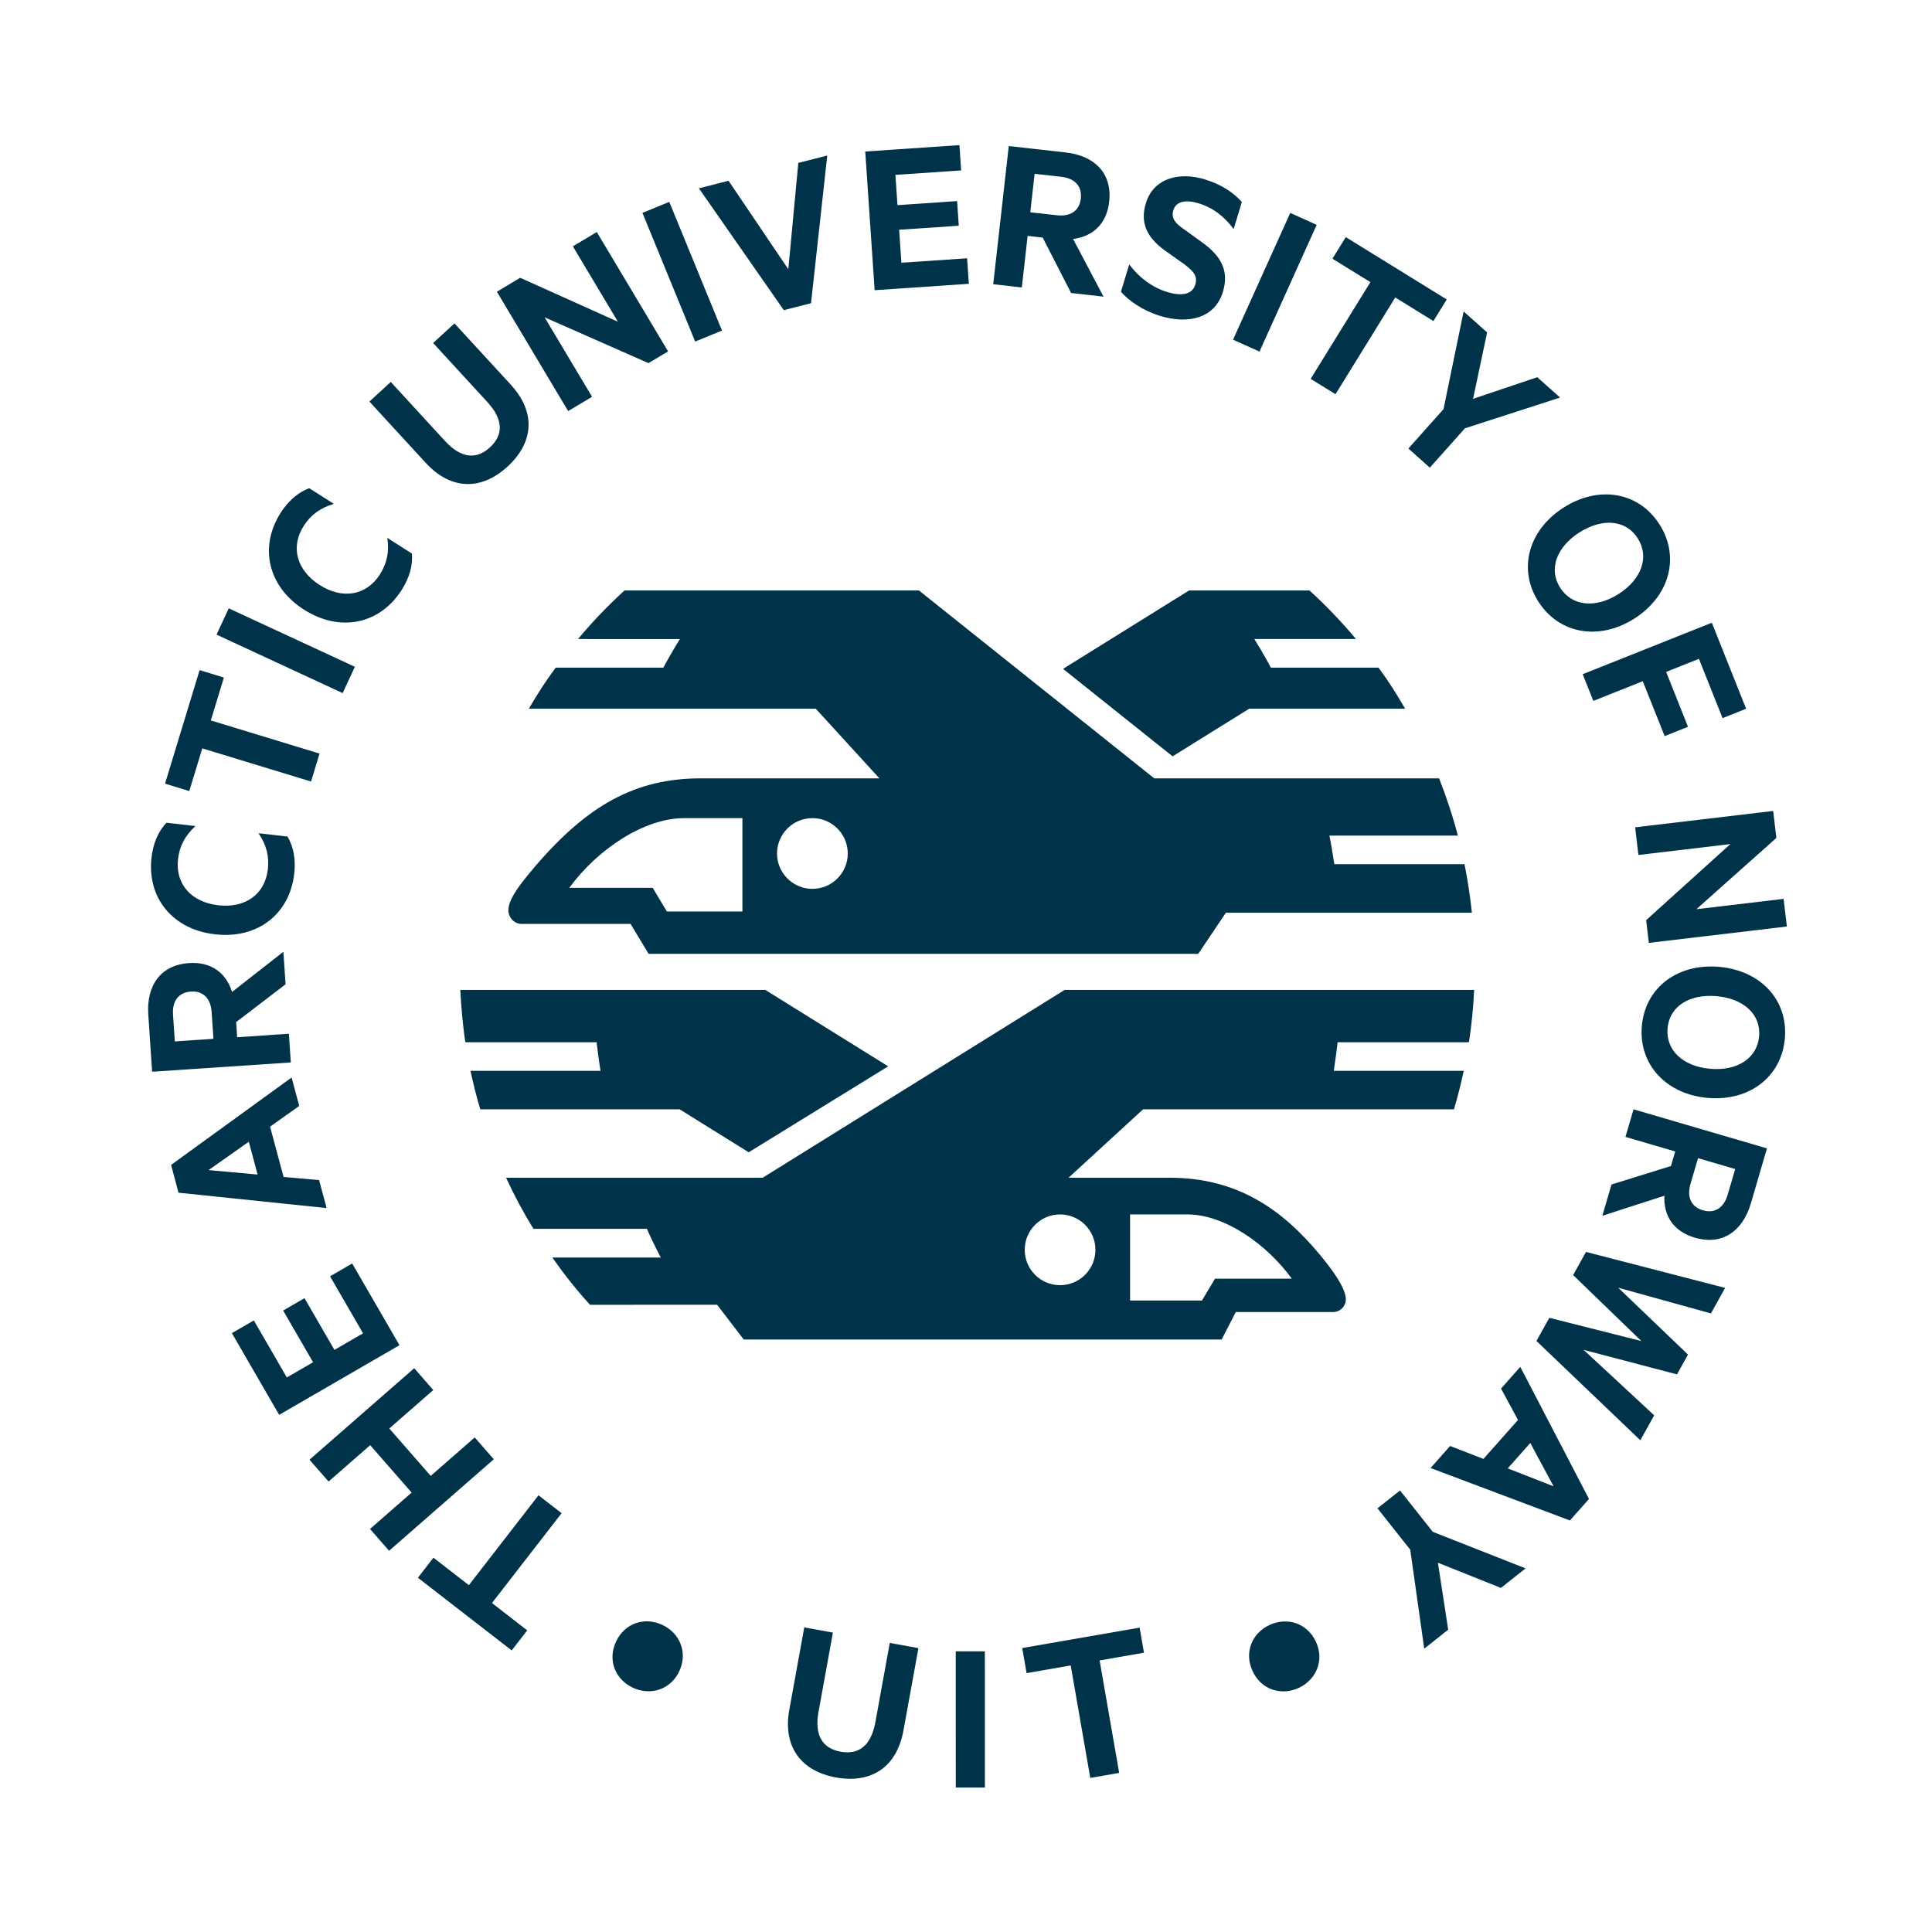
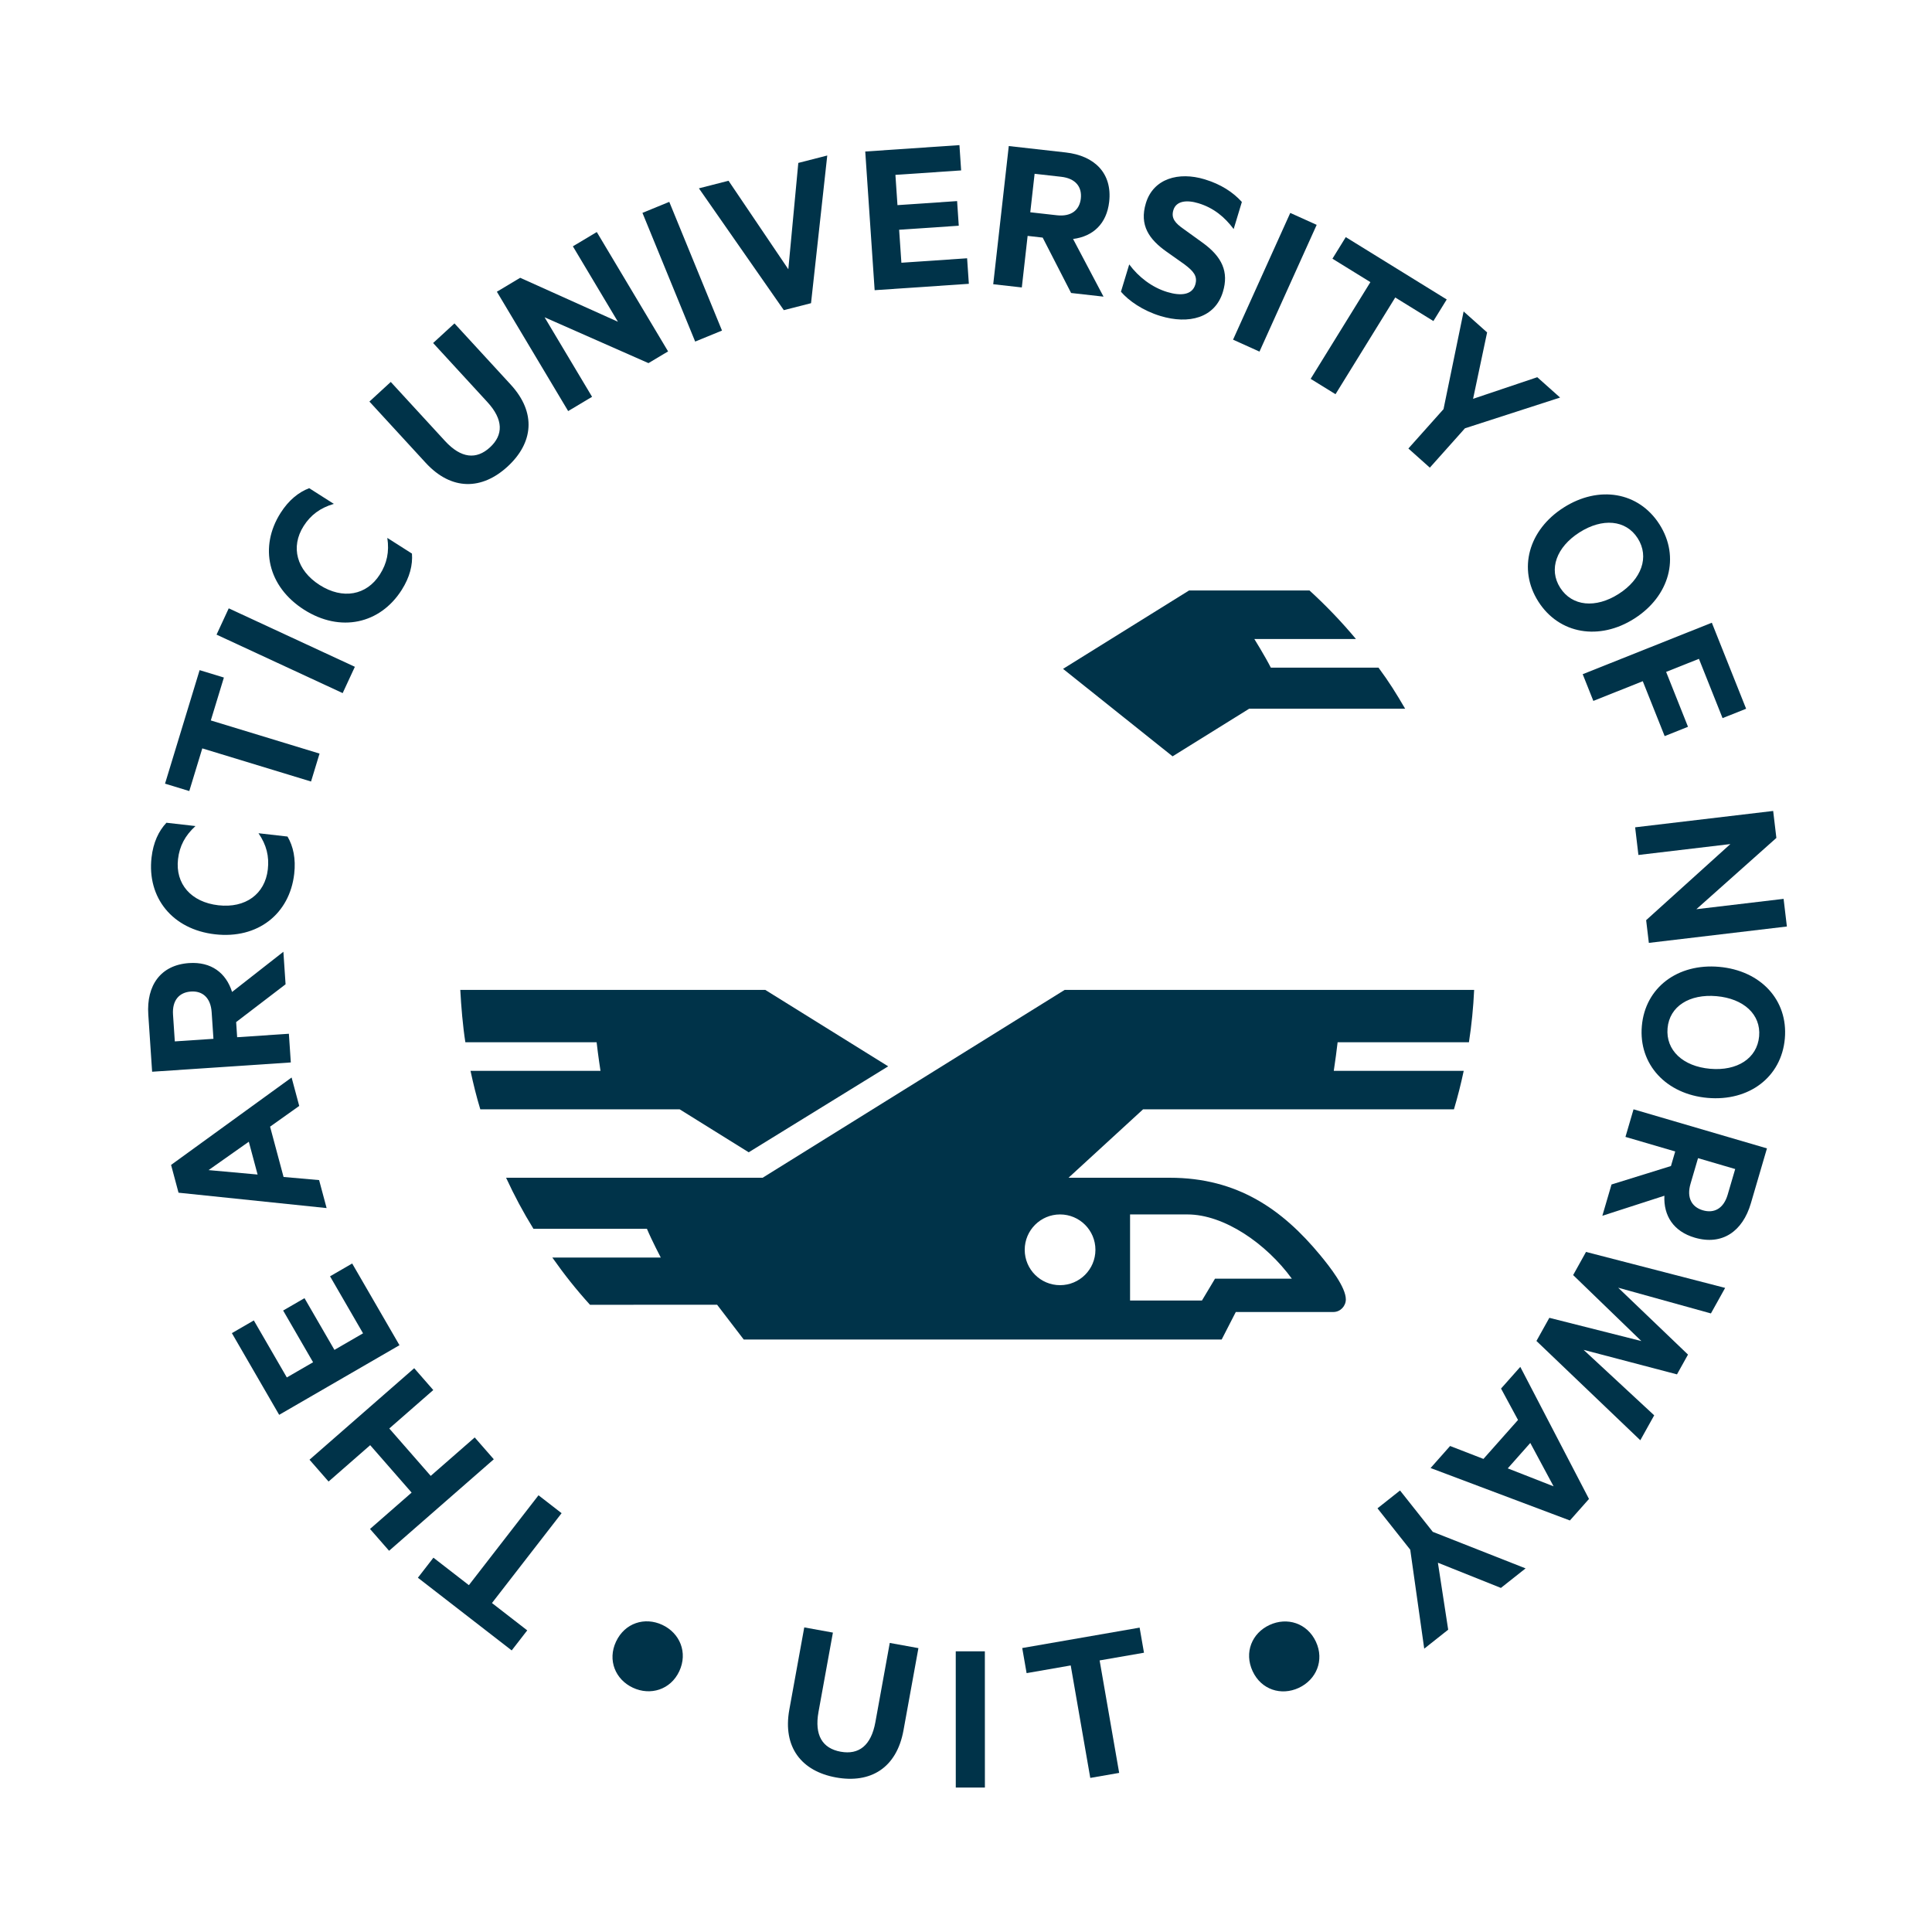
<svg xmlns="http://www.w3.org/2000/svg" version="1.1" width="174.045" height="174.045" viewBox="0 0 174.045 174.045">
  <defs>
    <clipPath id="clip_0">
      <path transform="matrix(1,0,0,-1,0,174.045)" d="M0 174.045H174.045V0H0Z" />
    </clipPath>
  </defs>
  <g clip-path="url(#clip_0)">
    <path transform="matrix(1,0,0,-1,57.013,152.038)" d="M0 0C-1.578 .738-2.301 2.48-1.519 4.15-.728 5.84 1.073 6.399 2.651 5.661 4.229 4.922 4.97 3.172 4.179 1.482 3.397-.187 1.577-.738 0 0" fill="#003349" />
    <path transform="matrix(1,0,0,-1,71.108,154.005)" d="M0 0 1.344 7.4 3.925 6.932 2.628-.207C2.244-2.324 2.988-3.501 4.622-3.798 6.255-4.095 7.366-3.255 7.751-1.138L9.047 6.001 11.628 5.532 10.284-1.868C9.665-5.276 7.306-6.681 4.201-6.117 1.115-5.557-.619-3.408 0 0" fill="#003349" />
    <path transform="matrix(1,0,0,-1,88.725,161.03)" d="M0 0H-2.623L-2.626 12.27H-.004Z" fill="#003349" />
    <path transform="matrix(1,0,0,-1,92.088,148.464)" d="M0 0 10.575 1.839 10.968-.422 6.972-1.116 8.733-11.248 6.13-11.7 4.368-1.568 .394-2.261Z" fill="#003349" />
    <path transform="matrix(1,0,0,-1,117,152.053)" d="M0 0C-1.579-.734-3.378-.171-4.156 1.501-4.943 3.19-4.217 4.93-2.638 5.665-1.059 6.4 .759 5.846 1.546 4.155 2.324 2.483 1.579 .735 0 0" fill="#003349" />
    <path transform="matrix(1,0,0,-1,112.536,63.843)" d="M0 0H14.046C13.231 1.393 12.608 2.401 11.649 3.696H1.949C1.403 4.765 .463 6.276 .463 6.276H9.617C8.325 7.825 6.925 9.285 5.431 10.65H-5.419L-16.771 3.588-6.904-4.292Z" fill="#003349" />
-     <path transform="matrix(1,0,0,-1,66.88,82.114)" d="M0 0H-6.804L-8.081 2.132H-15.598C-13.098 5.563-8.887 8.412-5.251 8.412H0ZM6.306 8.412C8.065 8.412 9.491 6.986 9.491 5.227 9.491 3.467 8.065 2.042 6.306 2.042 4.546 2.042 3.12 3.467 3.12 5.227 3.12 6.986 4.546 8.412 6.306 8.412M-18.608 4.147C-19.59 2.954-21.083 1.291-21.083 .108-21.083-.536-20.561-1.123-19.86-1.119H-10.072L-8.452-3.811H41.065L43.555-.109H65.715C65.562 1.369 65.339 2.829 65.05 4.261H53.322C53.189 5.12 53.037 6.098 52.879 6.839H64.452C63.99 8.604 63.422 10.325 62.761 11.996H37.099L15.902 28.921H-10.623C-12.117 27.556-13.518 26.097-14.809 24.547L-5.634 24.546C-6.037 23.903-6.735 22.695-7.121 21.968H-16.82C-17.779 20.673-18.42 19.668-19.238 18.271H6.608L12.341 11.996H-3.737C-9.687 11.996-13.941 9.546-18.608 4.147" fill="#003349" />
    <path transform="matrix(1,0,0,-1,98.682,112.589)" d="M0 0C0-1.76-1.426-3.186-3.186-3.186-4.944-3.186-6.37-1.76-6.37 0-6.37 1.759-4.944 3.186-3.186 3.186-1.426 3.186 0 1.759 0 0M3.12 3.186H8.288C11.599 3.186 15.39 .56 17.694-2.602H10.773L9.596-4.569H3.12ZM33.647 18.698C33.887 20.244 34.043 21.82 34.117 23.413H-2.772L-29.98 6.491H-53.091C-52.34 4.867-51.558 3.404-50.626 1.891H-40.403C-39.973 .865-39.157-.696-39.157-.696H-48.927C-47.851-2.226-46.784-3.571-45.532-4.953L-34.081-4.949-31.682-8.083H11.372L12.645-5.603H21.431C22.076-5.603 22.558-5.062 22.558-4.468 22.558-3.38 21.156-1.58 20.248-.48 16.87 3.604 12.824 6.491 6.7 6.491H-2.424L4.29 12.653H32.297C32.657 13.871 32.917 14.899 33.178 16.123H21.472C21.616 17.102 21.731 17.92 21.818 18.698Z" fill="#003349" />
    <path transform="matrix(1,0,0,-1,46.097,148.679)" d="M0 0-8.451 6.548-7.052 8.354-3.858 5.88 2.415 13.976 4.495 12.363-1.778 4.269 1.399 1.806Z" fill="#003349" />
    <path transform="matrix(1,0,0,-1,27.882,131.499)" d="M0 0 9.432 8.243 11.15 6.277 7.187 2.813 10.92-1.457 14.883 2.006 16.602 .04 7.169-8.203 5.451-6.238 9.199-2.962 5.466 1.31 1.718-1.967Z" fill="#003349" />
    <path transform="matrix(1,0,0,-1,20.889,120.096)" d="M0 0 1.977 1.145 4.95-3.992 7.315-2.623 4.618 2.037 6.542 3.15 9.239-1.509 11.816-.017 8.843 5.119 10.837 6.274 15.098-1.087 4.26-7.36Z" fill="#003349" />
    <path transform="matrix(1,0,0,-1,23.206,105.809)" d="M0 0-.792 2.956-4.416 .4ZM-7.794 .867 3.063 8.741 3.75 6.181 1.124 4.313 2.339-.218 5.541-.5 6.217-3.021-7.123-1.636Z" fill="#003349" />
    <path transform="matrix(1,0,0,-1,19.228,93.582)" d="M0 0-.161 2.401C-.249 3.703-.985 4.329-2.023 4.259-3.082 4.188-3.729 3.471-3.641 2.168L-3.48-.233ZM2.136 .144 6.796 .456 6.97-2.128-5.524-2.966-5.869 2.182C-6.045 4.808-4.759 6.651-2.195 6.823-.201 6.957 1.134 5.942 1.679 4.222L6.301 7.842 6.498 4.912 2.045 1.507Z" fill="#003349" />
    <path transform="matrix(1,0,0,-1,13.651,77.25)" d="M0 0C.155 1.358 .643 2.391 1.343 3.133L3.959 2.834C3.019 1.977 2.52 1.027 2.386-.149 2.131-2.379 3.567-4.022 6.02-4.302 8.453-4.58 10.222-3.302 10.476-1.072 10.61 .104 10.358 1.139 9.636 2.187L12.251 1.889C12.767 1.008 13.009-.108 12.854-1.466 12.442-5.075 9.574-7.357 5.722-6.917 1.87-6.478-.412-3.609 0 0" fill="#003349" />
    <path transform="matrix(1,0,0,-1,14.867,70.596)" d="M0 0 3.116 10.226 5.302 9.559 4.124 5.695 13.92 2.709 13.153 .192 3.357 3.178 2.185-.666Z" fill="#003349" />
    <path transform="matrix(1,0,0,-1,31.968,60.069)" d="M0 0-1.098-2.369-12.46 2.898-11.362 5.267Z" fill="#003349" />
    <path transform="matrix(1,0,0,-1,25.277,46.207)" d="M0 0C.734 1.153 1.624 1.868 2.578 2.228L4.797 .815C3.577 .456 2.714-.18 2.079-1.177 .875-3.07 1.445-5.173 3.527-6.499 5.591-7.812 7.739-7.438 8.943-5.546 9.579-4.548 9.806-3.508 9.614-2.25L11.834-3.663C11.912-4.68 11.641-5.789 10.908-6.941 8.959-10.003 5.384-10.798 2.115-8.718-1.154-6.637-1.948-3.062 0 0" fill="#003349" />
    <path transform="matrix(1,0,0,-1,38.345,41.689)" d="M0 0-5.066 5.514-3.143 7.281 1.744 1.963C3.194 .385 4.575 .269 5.792 1.387 7.009 2.505 7.01 3.892 5.56 5.47L.673 10.788 2.596 12.555 7.663 7.042C9.996 4.502 9.693 1.785 7.38-.341 5.081-2.453 2.333-2.539 0 0" fill="#003349" />
    <path transform="matrix(1,0,0,-1,60.185,31.656)" d="M0 0-1.769-1.056-11.126 3.073-6.848-4.09-9.002-5.376-15.424 5.376-13.323 6.631-4.519 2.671-8.577 9.466-6.423 10.753Z" fill="#003349" />
    <path transform="matrix(1,0,0,-1,65.042,29.78)" d="M0 0-2.417-.99-7.167 10.604-4.75 11.595Z" fill="#003349" />
    <path transform="matrix(1,0,0,-1,70.611,27.94)" d="M0 0-7.649 10.974-4.981 11.657 .405 3.684 1.305 13.263 3.913 13.931 2.451 .627Z" fill="#003349" />
    <path transform="matrix(1,0,0,-1,86.431,13.073)" d="M0 0 .154-2.279-5.767-2.68-5.582-5.407-.21-5.042-.06-7.261-5.432-7.625-5.229-10.596 .691-10.194 .848-12.494-7.638-13.069-8.485-.576Z" fill="#003349" />
    <path transform="matrix(1,0,0,-1,92.813,19.123)" d="M0 0 2.392-.269C3.689-.415 4.437 .199 4.553 1.233 4.672 2.288 4.08 3.052 2.782 3.198L.39 3.467ZM-.239-2.128-.762-6.772-3.338-6.482-1.937 5.966 3.193 5.389C5.809 5.095 7.396 3.5 7.108 .945 6.884-1.042 5.647-2.175 3.855-2.405L6.598-7.6 3.678-7.271 1.118-2.282Z" fill="#003349" />
    <path transform="matrix(1,0,0,-1,101.727,23.819)" d="M0 0C.831-1.126 2.039-2.068 3.425-2.488 4.636-2.855 5.666-2.762 5.95-1.825 6.187-1.043 5.769-.597 4.971 .008L3.39 1.126C1.79 2.25 .896 3.523 1.5 5.516 2.175 7.742 4.456 8.373 6.8 7.663 8.264 7.219 9.35 6.506 10.147 5.625L9.408 3.184C8.604 4.259 7.618 5.09 6.232 5.51 5.158 5.836 4.226 5.714 3.977 4.893 3.752 4.151 4.151 3.71 4.909 3.182L6.588 1.97C8.393 .677 8.979-.695 8.44-2.472 7.725-4.835 5.353-5.417 2.813-4.648 1.212-4.163-.052-3.268-.746-2.461Z" fill="#003349" />
    <path transform="matrix(1,0,0,-1,113.461,31.674)" d="M0 0-2.381 1.075 2.773 12.492 5.153 11.418Z" fill="#003349" />
    <path transform="matrix(1,0,0,-1,121.234,21.361)" d="M0 0 9.095-5.617 7.894-7.561 4.457-5.438-.924-14.151-3.163-12.768 2.219-4.055-1.201-1.944Z" fill="#003349" />
    <path transform="matrix(1,0,0,-1,138.486,33.981)" d="M0 0 2.055-1.833-6.515-4.603-9.679-8.148-11.611-6.423-8.446-2.877-6.635 5.923-4.519 4.035-5.783-1.946Z" fill="#003349" />
    <path transform="matrix(1,0,0,-1,147.532,48.488)" d="M0 0C-1.064 1.669-3.184 1.842-5.249 .524-7.313-.793-8.049-2.789-6.984-4.457-5.909-6.144-3.778-6.333-1.714-5.016 .351-3.698 1.076-1.686 0 0M-8.946-5.709C-10.823-2.767-9.824 .752-6.676 2.761-3.511 4.781 .084 4.193 1.962 1.251 3.839-1.69 2.868-5.215-.297-7.235-3.445-9.244-7.068-8.651-8.946-5.709" fill="#003349" />
    <path transform="matrix(1,0,0,-1,142.578,60.736)" d="M0 0 11.633 4.638 14.722-3.111 12.6-3.957 10.471 1.385 7.516 .208 9.486-4.737 7.383-5.576 5.412-.631 .959-2.406Z" fill="#003349" />
    <path transform="matrix(1,0,0,-1,148.537,84.94)" d="M0 0-.243 2.046 7.344 8.902-.94 7.919-1.235 10.411 11.2 11.885 11.488 9.455 4.281 3.034 12.139 3.966 12.435 1.476Z" fill="#003349" />
    <path transform="matrix(1,0,0,-1,158.472,93.355)" d="M0 0C.174 1.971-1.399 3.4-3.837 3.615-6.276 3.83-8.075 2.7-8.249 .729-8.425-1.263-6.854-2.713-4.415-2.927-1.978-3.143-.177-1.99 0 0M-10.565 .933C-10.26 4.407-7.322 6.584-3.605 6.256 .134 5.926 2.623 3.271 2.316-.204 2.01-3.679-.908-5.878-4.646-5.549-8.365-5.22-10.872-2.541-10.565 .933" fill="#003349" />
    <path transform="matrix(1,0,0,-1,152.968,104.333)" d="M0 0-.677-2.31C-1.044-3.563-.567-4.404 .431-4.696 1.449-4.995 2.303-4.544 2.67-3.291L3.348-.98ZM-2.056 .602-6.538 1.915-5.81 4.4 6.209 .88 4.758-4.073C4.019-6.598 2.175-7.885-.292-7.163-2.211-6.601-3.114-5.188-3.031-3.385L-8.62-5.191-7.794-2.372-2.44-.71Z" fill="#003349" />
    <path transform="matrix(1,0,0,-1,151.072,123.811)" d="M0 0-8.413 2.209-2.053-3.689-3.304-5.935-12.661 3.01-11.499 5.095-3.209 3.001-9.355 8.945-8.195 11.031 4.338 7.79 3.057 5.49-5.297 7.807 .992 1.783Z" fill="#003349" />
    <path transform="matrix(1,0,0,-1,137.857,129.989)" d="M0 0-2.03-2.29 2.098-3.907ZM3.568-6.984-8.983-2.259-7.224-.274-4.22-1.438-1.106 2.071-2.635 4.9-.901 6.854 5.288-5.045Z" fill="#003349" />
    <path transform="matrix(1,0,0,-1,130.461,146.811)" d="M0 0-2.159-1.71-3.419 7.207-6.37 10.932-4.339 12.54-1.388 8.815 6.972 5.522 4.749 3.762-.927 6.032Z" fill="#003349" />
    <path transform="matrix(1,0,0,-1,67.447,103.804)" d="M0 0 12.565 7.743 1.494 14.628H-25.982C-25.9 13.109-25.756 11.389-25.525 9.913H-13.7C-13.573 8.767-13.352 7.338-13.352 7.338H-25.061C-24.799 6.121-24.534 5.046-24.178 3.868H-6.215Z" fill="#003349" />
  </g>
</svg>